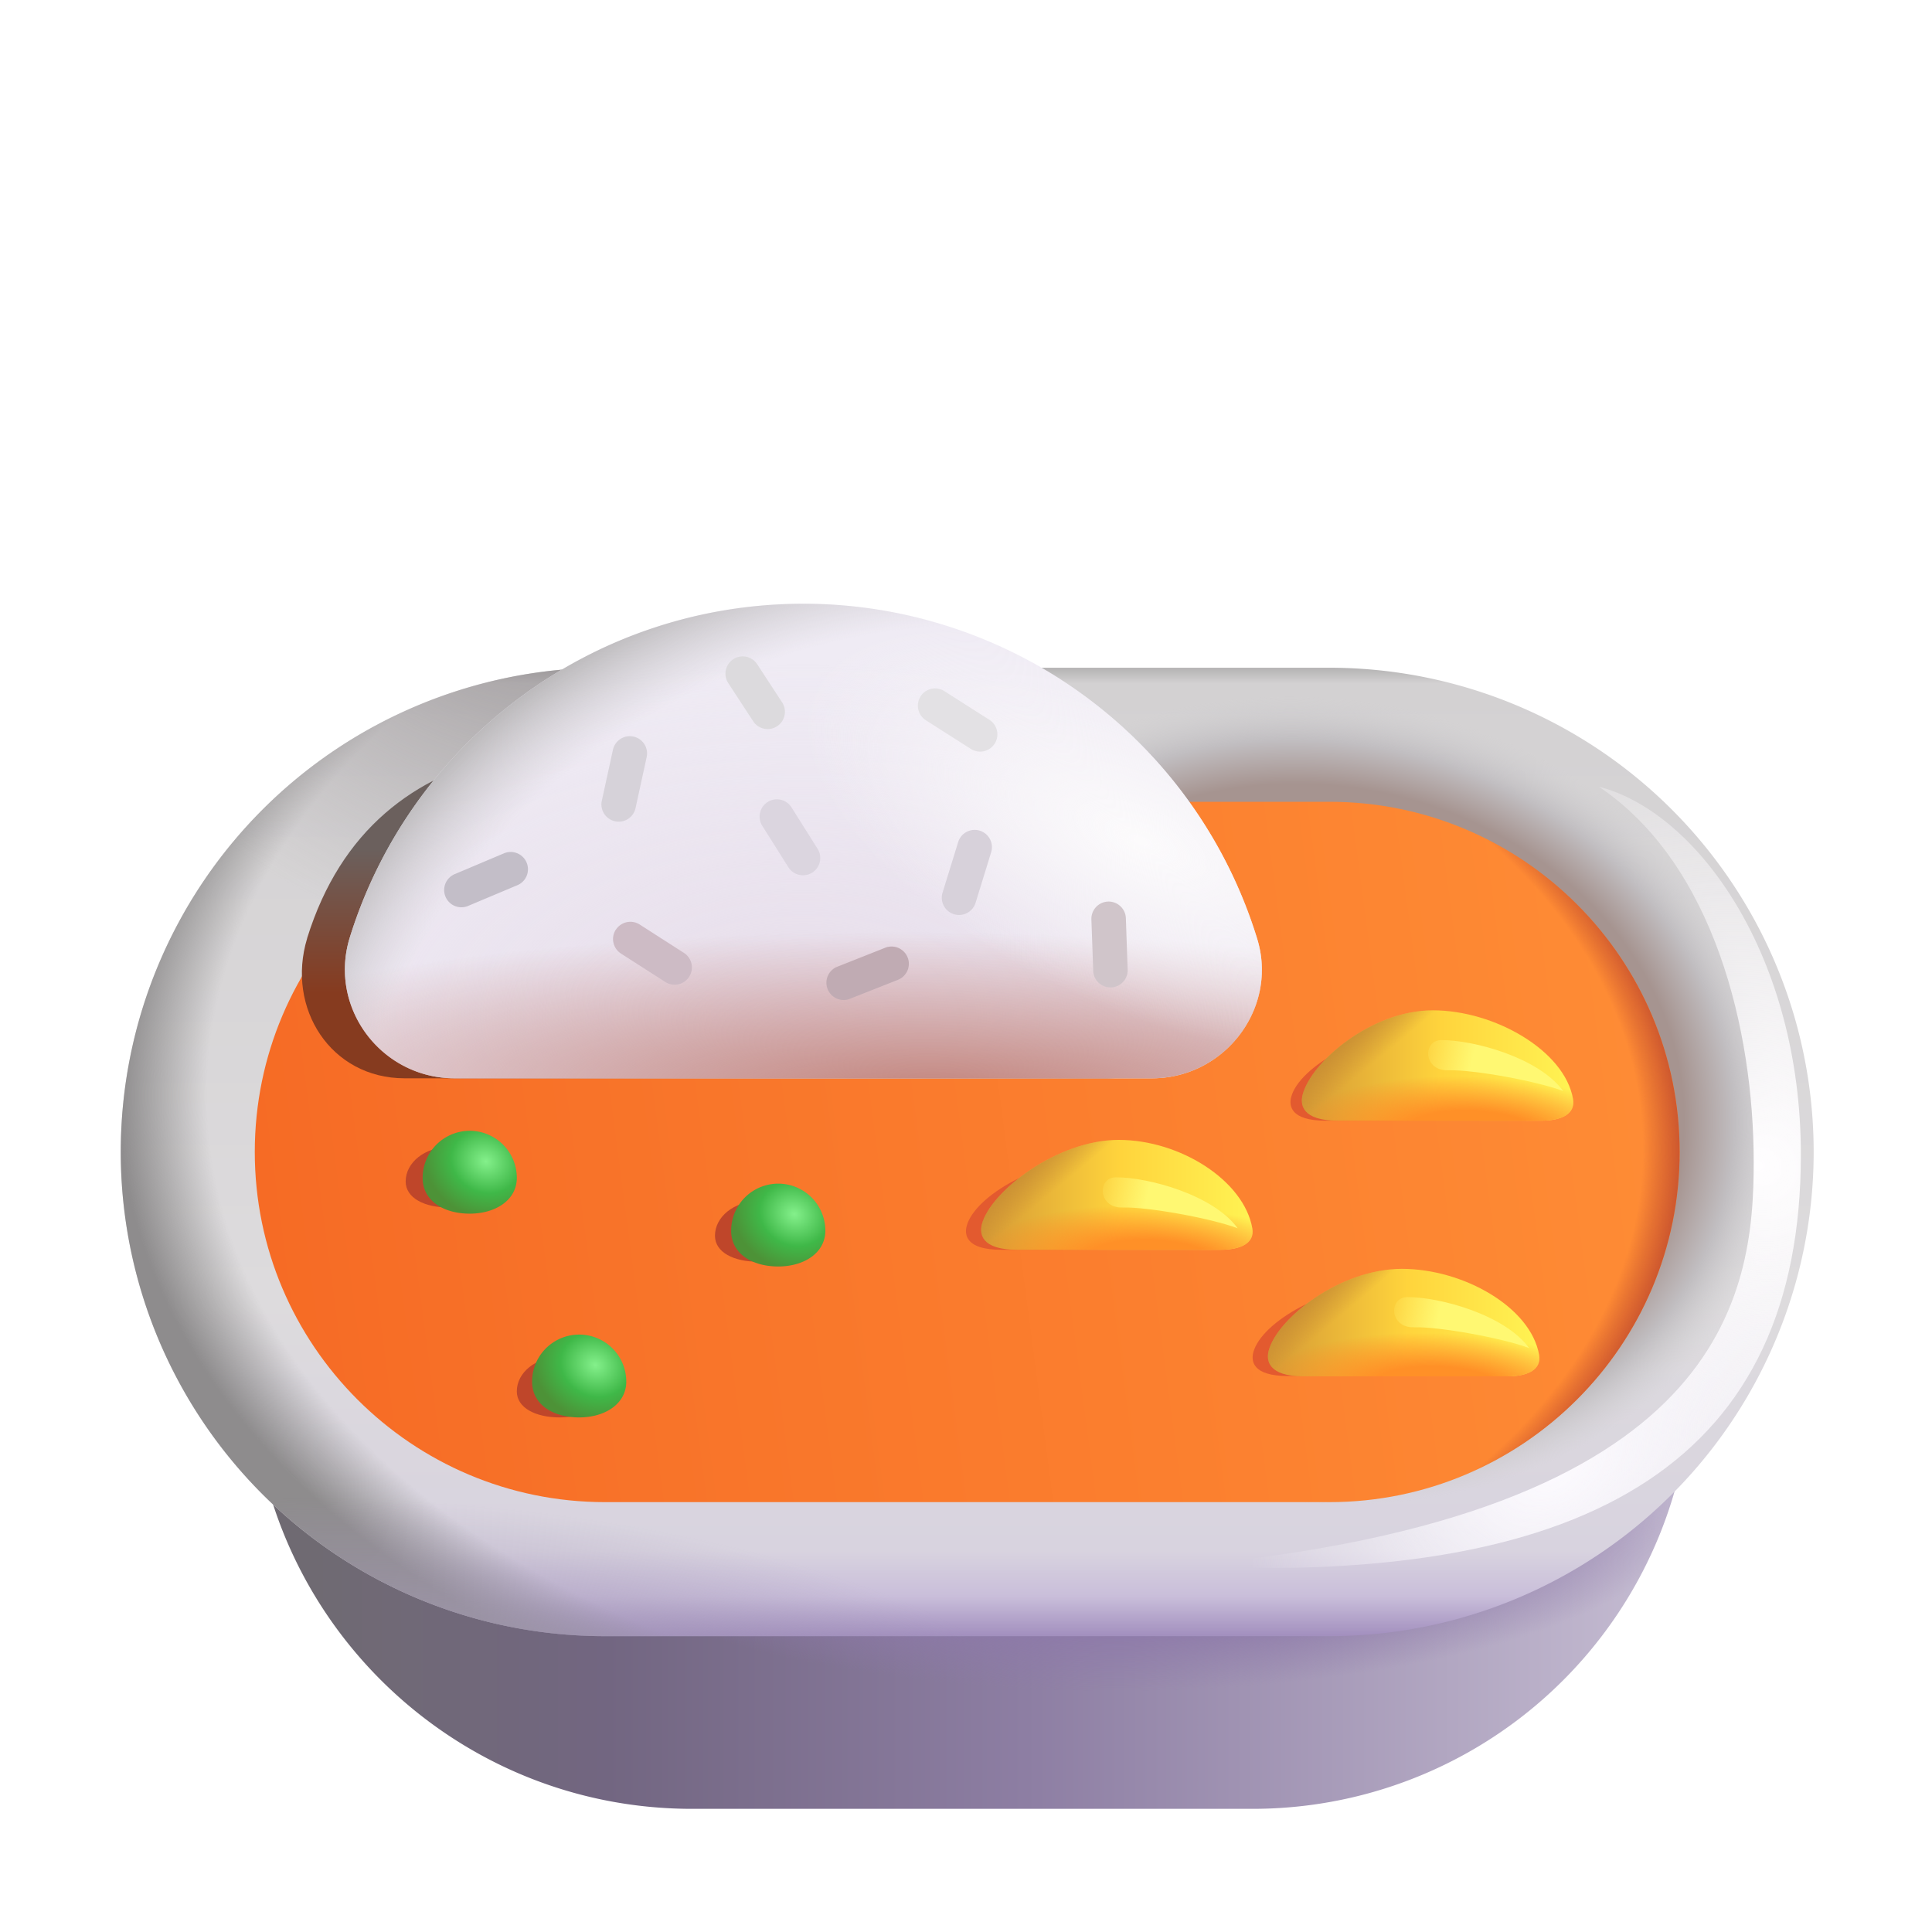
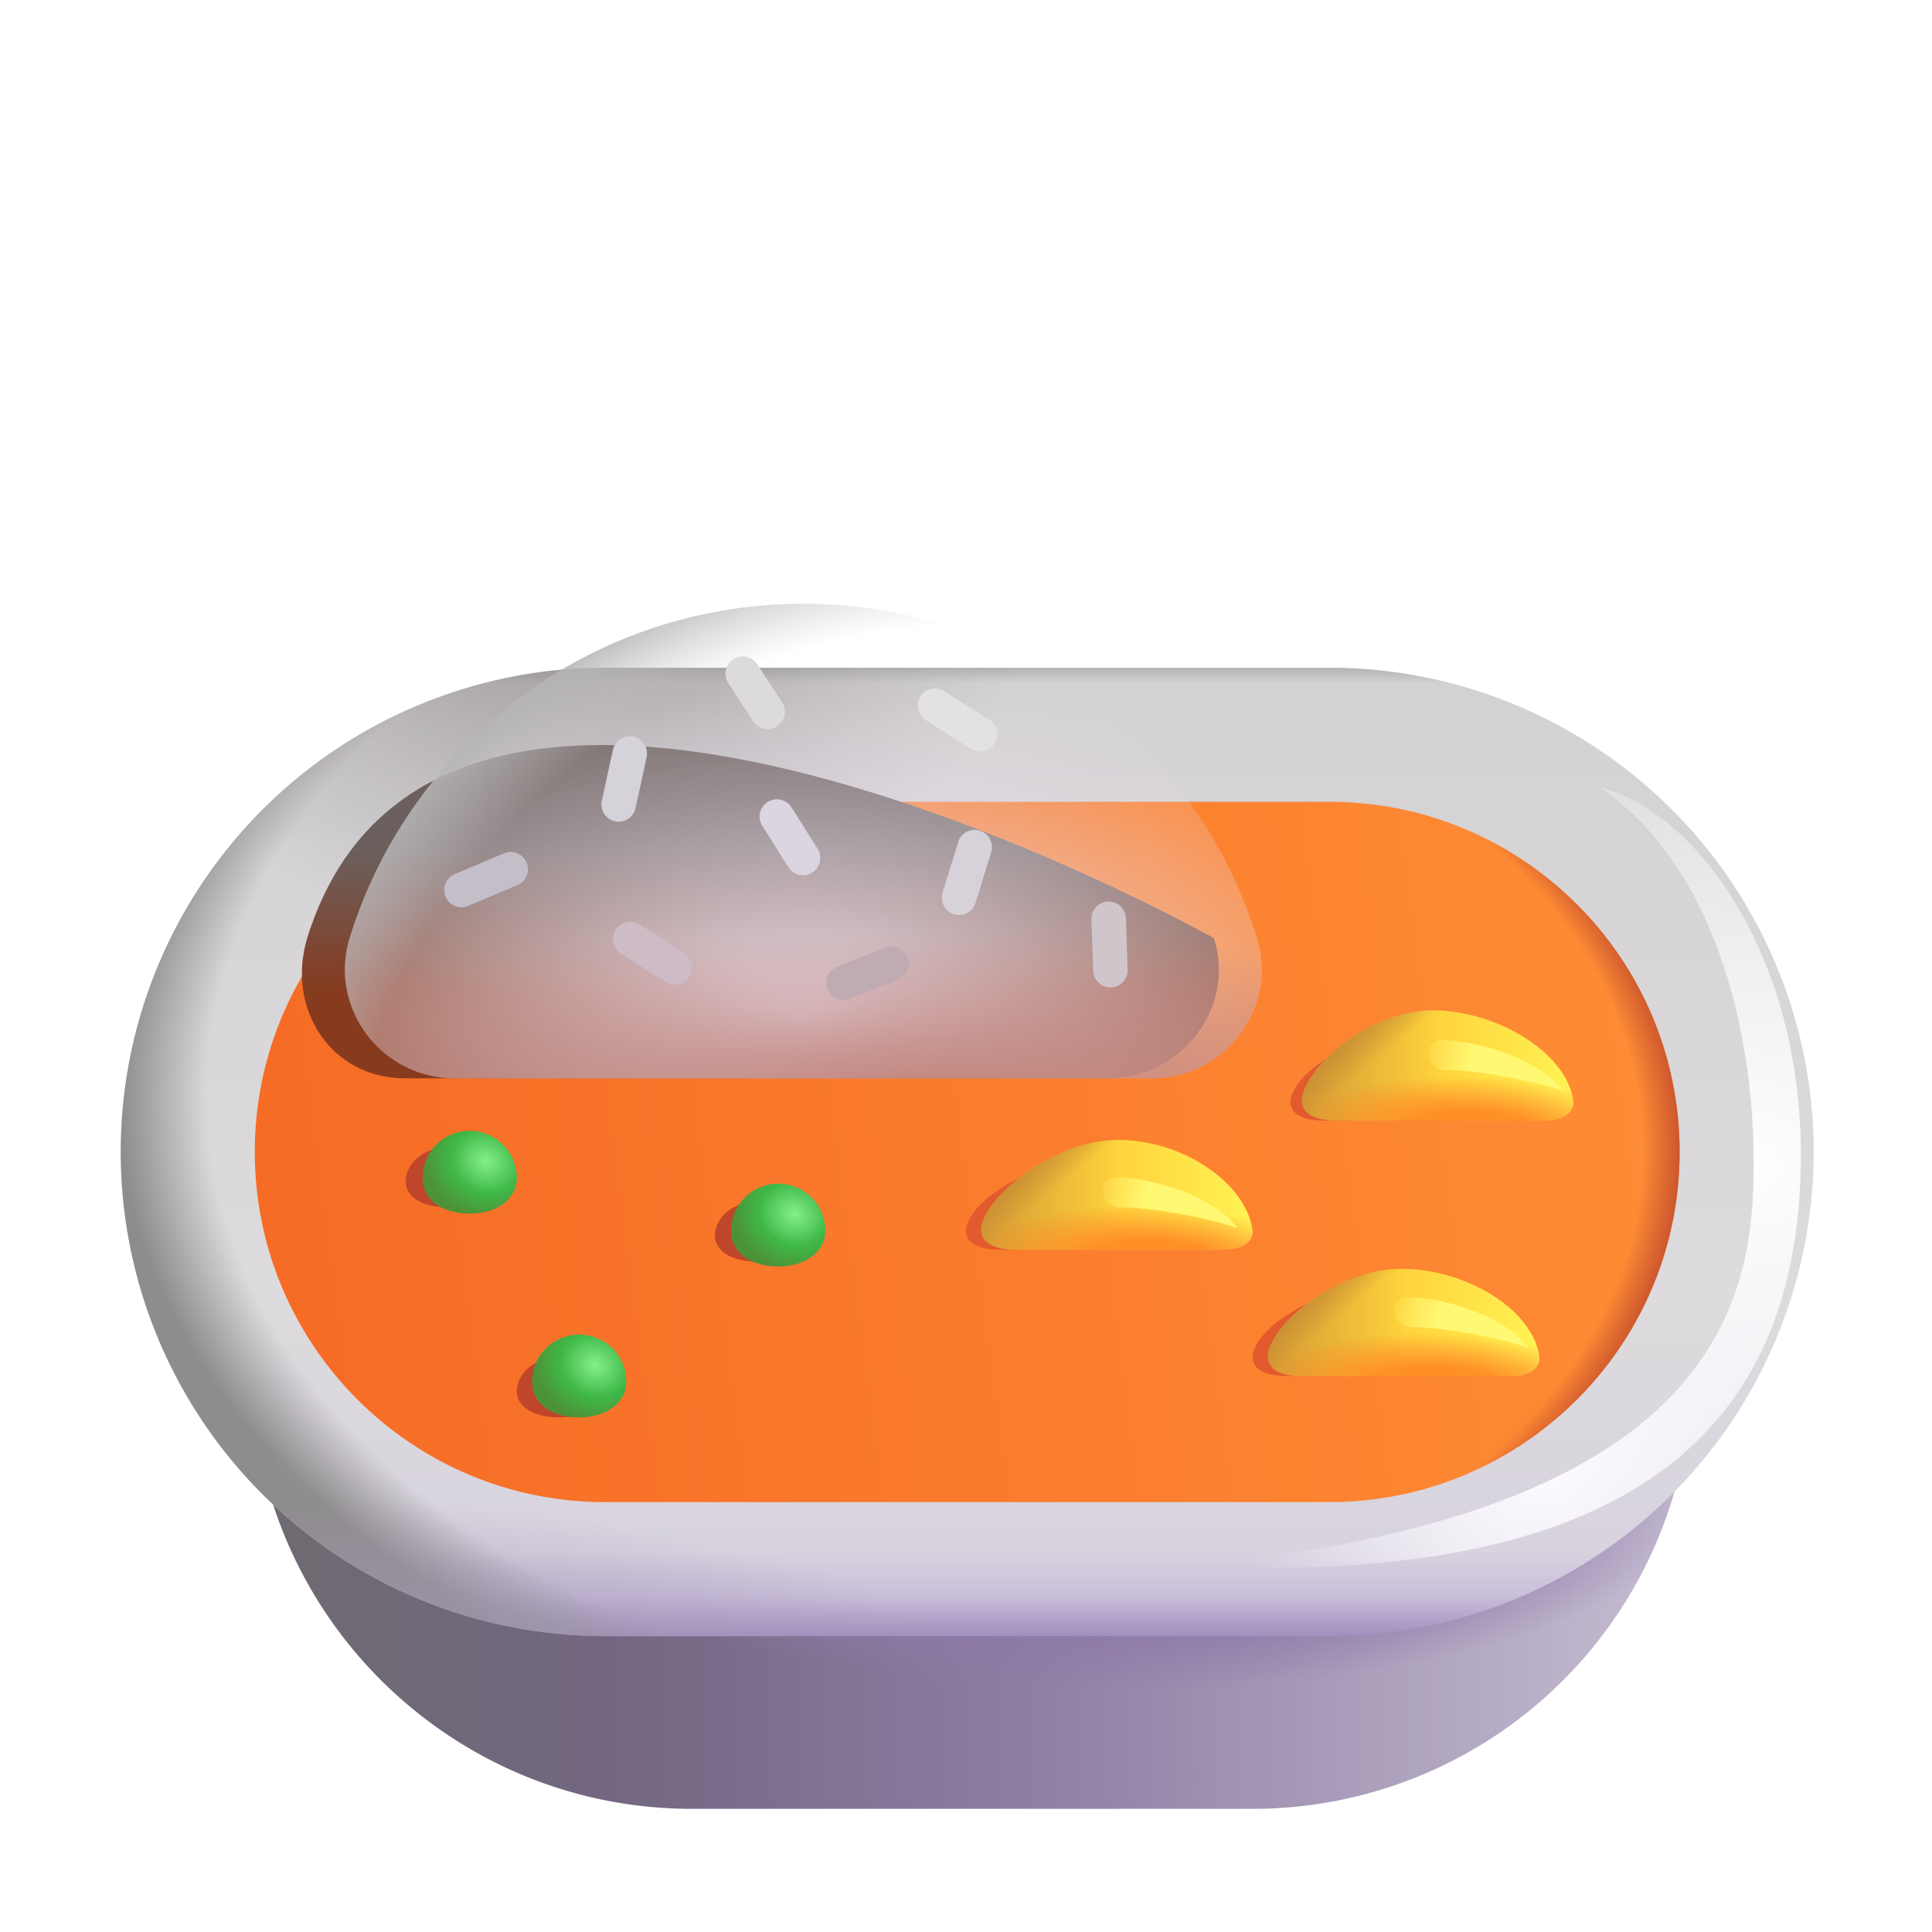
<svg xmlns="http://www.w3.org/2000/svg" fill="none" viewBox="0 0 32 32">
  <path fill="url(#svg-b2bf65a1-6efd-47e8-81e7-06eddb3ea905-a)" d="M20.74 29.96h-9.28c-4.02 0-7.29-3.26-7.29-7.29v-2.88h23.85v2.88a7.27 7.27 0 0 1-7.28 7.29" />
  <path fill="url(#svg-e0469e82-808f-4550-b1c8-25c83b6b1c9b-b)" d="M20.74 29.96h-9.28c-4.02 0-7.29-3.26-7.29-7.29v-2.88h23.85v2.88a7.27 7.27 0 0 1-7.28 7.29" />
  <path fill="url(#svg-68e3e904-0e7c-4d8f-a07f-c1fc59427f72-c)" d="M22.02 11.06h-12A8.02 8.02 0 0 0 2 19.08a8.02 8.02 0 0 0 8.02 8.02h12a8.02 8.02 0 0 0 8.02-8.02 8.02 8.02 0 0 0-8.02-8.02" />
  <path fill="url(#svg-9607b582-04fb-44a9-bb46-9b9968ae0509-d)" d="M22.02 11.06h-12A8.02 8.02 0 0 0 2 19.08a8.02 8.02 0 0 0 8.02 8.02h12a8.02 8.02 0 0 0 8.02-8.02 8.02 8.02 0 0 0-8.02-8.02" />
  <path fill="url(#svg-3e6cd02f-ef8f-4f06-aa48-9b6550c090dd-e)" d="M22.02 11.06h-12A8.02 8.02 0 0 0 2 19.08a8.02 8.02 0 0 0 8.02 8.02h12a8.02 8.02 0 0 0 8.02-8.02 8.02 8.02 0 0 0-8.02-8.02" />
-   <path fill="url(#svg-ecf36d9c-68e6-43a7-ad3f-ffae9f149505-f)" d="M22.02 11.06h-12A8.02 8.02 0 0 0 2 19.08a8.02 8.02 0 0 0 8.02 8.02h12a8.02 8.02 0 0 0 8.02-8.02 8.02 8.02 0 0 0-8.02-8.02" />
  <path fill="url(#svg-ff241398-637f-4e58-a809-a57345857ef9-g)" d="M22.02 11.06h-12A8.02 8.02 0 0 0 2 19.08a8.02 8.02 0 0 0 8.02 8.02h12a8.02 8.02 0 0 0 8.02-8.02 8.02 8.02 0 0 0-8.02-8.02" />
  <path fill="url(#svg-9180be27-1245-44cf-b654-f2c3e3c5c9de-h)" d="M22.02 13.28c3.2 0 5.8 2.6 5.8 5.8s-2.6 5.8-5.8 5.8h-12c-3.2 0-5.8-2.6-5.8-5.8s2.6-5.8 5.8-5.8z" />
  <path fill="url(#svg-40f83c31-80cd-45f3-b854-09ffe0111d5c-i)" d="M22.02 13.28c3.2 0 5.8 2.6 5.8 5.8s-2.6 5.8-5.8 5.8h-12c-3.2 0-5.8-2.6-5.8-5.8s2.6-5.8 5.8-5.8z" />
  <g filter="url(#svg-18a3b880-214f-4616-ae39-b721dc60dfee-j)">
    <path fill="url(#svg-405ca2de-650a-4a26-93ee-3af0878b7ed6-k)" d="M5.088 15.54c-.353 1.16.392 2.32 1.613 2.32h11.65c1.221 0 2.119-1.17 1.756-2.32 0 0-12.78-7.2-15.02 0" />
  </g>
-   <path fill="#EFEBF4" d="M13.31 10c-3.54 0-6.53 2.33-7.52 5.54-.35 1.16.53 2.32 1.74 2.32h11.55c1.21 0 2.1-1.17 1.74-2.32A7.86 7.86 0 0 0 13.31 10" />
  <path fill="url(#svg-2634784f-6b52-4f22-99c5-0fcd629ef066-l)" d="M13.31 10c-3.54 0-6.53 2.33-7.52 5.54-.35 1.16.53 2.32 1.74 2.32h11.55c1.21 0 2.1-1.17 1.74-2.32A7.86 7.86 0 0 0 13.31 10" />
  <path fill="url(#svg-c198294f-b5d5-429a-af35-8dfe779b0f53-m)" d="M13.31 10c-3.54 0-6.53 2.33-7.52 5.54-.35 1.16.53 2.32 1.74 2.32h11.55c1.21 0 2.1-1.17 1.74-2.32A7.86 7.86 0 0 0 13.31 10" />
  <path fill="url(#svg-d954d99b-599b-402a-80e8-ae4a8c1b0d25-n)" d="M13.31 10c-3.54 0-6.53 2.33-7.52 5.54-.35 1.16.53 2.32 1.74 2.32h11.55c1.21 0 2.1-1.17 1.74-2.32A7.86 7.86 0 0 0 13.31 10" />
-   <path fill="url(#svg-5c68e265-8907-4192-99a8-8dedaea5adc8-o)" d="M13.31 10c-3.54 0-6.53 2.33-7.52 5.54-.35 1.16.53 2.32 1.74 2.32h11.55c1.21 0 2.1-1.17 1.74-2.32A7.86 7.86 0 0 0 13.31 10" />
  <g filter="url(#svg-ed945570-9c23-443b-addb-61b03377a2f8-p)">
    <path fill="#BF462A" d="M7.43 20c.392 0 .71-.165.71-.431 0-.314-.318-.569-.71-.569-.393 0-.711.255-.711.569 0 .277.318.431.71.431" />
  </g>
  <g filter="url(#svg-27ab4dcd-f34c-49a5-9753-b25cd1f2a21b-q)">
    <path fill="#BF462A" d="M9.27 23.477c.394 0 .712-.166.712-.432 0-.314-.318-.568-.711-.568s-.711.254-.711.568c0 .278.318.432.71.432" />
  </g>
  <g filter="url(#svg-d086c6b1-7a65-4ca0-983e-f4bc84cd87b3-r)">
    <path fill="#BF462A" d="M12.552 20.898c.393 0 .71-.165.71-.43 0-.315-.317-.57-.71-.57s-.71.255-.71.57c0 .277.317.43.71.43" />
  </g>
  <path fill="url(#svg-81fdc7ac-dd9e-4f8f-9710-ca7543a5f52c-s)" d="M7.78 20.102c.43 0 .78-.227.78-.592a.78.78 0 1 0-1.56 0c0 .38.35.592.78.592" />
  <path fill="url(#svg-b312e95d-52c5-4c8d-8387-b58ab3c6a178-t)" d="M12.89 20.977c.43 0 .78-.227.78-.592a.78.78 0 1 0-1.56 0c0 .38.349.592.78.592" />
  <g filter="url(#svg-e628913f-97a8-49eb-9450-108fbb58b05b-u)">
    <path fill="#E35A2F" d="M23.583 17.05c-.99 0-2.06.616-2.196 1.117-.039.142-.019.395.571.395h3.258c.325 0 .557-.099.514-.333-.133-.736-1.156-1.18-2.147-1.18" />
  </g>
  <g filter="url(#svg-824ba209-eadf-49a3-b1f5-6388fe6d2efa-v)">
    <path fill="#E35A2F" d="M22.956 21.278c-.99 0-2.06.617-2.196 1.117-.04.143-.02.396.57.396h3.259c.325 0 .556-.1.514-.334-.133-.736-1.157-1.179-2.147-1.179" />
  </g>
  <path fill="url(#svg-75f14b79-a0a1-4df7-bc1a-710b13868f2a-w)" d="M9.593 23.477c.43 0 .78-.227.78-.592a.78.78 0 1 0-1.56 0c0 .38.349.592.78.592" />
  <path fill="url(#svg-a762c31d-ce8a-4d11-bc75-0bcf7d8aeefa-x)" d="M23.734 16.734c-1.021 0-2.019.858-2.159 1.4-.04.154-.02.428.589.428h3.36c.336 0 .574-.107.53-.36-.137-.798-1.298-1.468-2.32-1.468" />
  <path fill="url(#svg-542dde2f-6614-4d89-986f-ea775699a855-y)" d="M23.734 16.734c-1.021 0-2.019.858-2.159 1.4-.04.154-.02.428.589.428h3.36c.336 0 .574-.107.53-.36-.137-.798-1.298-1.468-2.32-1.468" />
  <path fill="url(#svg-de26a99c-c5aa-4237-b958-deaee47d8211-z)" d="M23.734 16.734c-1.021 0-2.019.858-2.159 1.4-.04.154-.02.428.589.428h3.36c.336 0 .574-.107.53-.36-.137-.798-1.298-1.468-2.32-1.468" />
  <path fill="url(#svg-656a14c5-6050-4796-9190-592628f28005-A)" d="M23.219 21.016c-1.022 0-2.066.822-2.206 1.357-.04.153-.02.424.588.424h3.361c.335 0 .574-.106.53-.357-.137-.787-1.252-1.424-2.273-1.424" />
  <path fill="url(#svg-925eeacf-cd0c-4039-ae03-008bfea7b537-B)" d="M23.219 21.016c-1.022 0-2.066.822-2.206 1.357-.04.153-.02.424.588.424h3.361c.335 0 .574-.106.53-.357-.137-.787-1.252-1.424-2.273-1.424" />
  <path fill="url(#svg-32d38655-aa51-42c9-a8e9-7b37fc5042b1-C)" d="M23.219 21.016c-1.022 0-2.066.822-2.206 1.357-.04.153-.02.424.588.424h3.361c.335 0 .574-.106.53-.357-.137-.787-1.252-1.424-2.273-1.424" />
  <g filter="url(#svg-7311f12a-bdd9-4538-bd71-06f92355c5e2-D)">
    <path fill="#E35A2F" d="M18.208 19.188c-.99 0-2.06.616-2.196 1.116-.039.143-.019.396.571.396h3.258c.325 0 .557-.099.514-.333-.133-.736-1.156-1.18-2.147-1.18" />
  </g>
  <path fill="url(#svg-a2b10f8b-6e73-4f36-9d06-97aa86e18c77-E)" d="M18.528 18.88c-1.022 0-2.125.862-2.265 1.397-.04.152-.02.423.588.423h3.361c.335 0 .574-.106.53-.356-.137-.788-1.193-1.464-2.214-1.464" />
  <path fill="url(#svg-bd5e2f6a-ece6-4128-8f69-8e92c5862179-F)" d="M18.528 18.88c-1.022 0-2.125.862-2.265 1.397-.04.152-.02.423.588.423h3.361c.335 0 .574-.106.53-.356-.137-.788-1.193-1.464-2.214-1.464" />
  <path fill="url(#svg-6172ef4b-502a-4909-b31d-6171ae85edc0-G)" d="M18.528 18.88c-1.022 0-2.125.862-2.265 1.397-.04.152-.02.423.588.423h3.361c.335 0 .574-.106.53-.356-.137-.788-1.193-1.464-2.214-1.464" />
  <path fill="#DCDADD" d="M12.146 10.918a.286.286 0 0 1 .395.083l.413.632a.286.286 0 0 1-.479.313l-.413-.632a.286.286 0 0 1 .084-.396" />
  <path fill="#E3E1E4" d="M15.25 11.53a.286.286 0 0 1 .396-.08l.749.477a.286.286 0 0 1-.314.478l-.75-.478a.286.286 0 0 1-.081-.396" />
  <path fill="#DBD5DF" d="M12.719 13.281a.286.286 0 0 1 .393.095l.436.693a.286.286 0 0 1-.488.298l-.437-.693a.286.286 0 0 1 .096-.393" />
  <path fill="#D7D1DA" d="M16.227 13.758a.286.286 0 0 1 .19.357l-.257.833a.286.286 0 1 1-.547-.167l.257-.833a.286.286 0 0 1 .357-.19" />
  <path fill="#C0ABB3" d="M15.033 15.857a.286.286 0 0 1-.16.372l-.81.32a.286.286 0 0 1-.212-.53l.81-.321a.286.286 0 0 1 .372.16" />
  <path fill="#D0C5CA" d="M18.352 14.933a.286.286 0 0 1 .296.275l.03.872a.286.286 0 0 1-.57.021l-.031-.871a.286.286 0 0 1 .275-.297" />
  <path fill="#CDBBC5" d="M10.2 15.4a.286.286 0 0 1 .394-.088l.734.471a.286.286 0 0 1-.308.482l-.733-.47a.286.286 0 0 1-.088-.396" />
  <path fill="#D6D2D9" d="M10.492 12.2a.286.286 0 0 1 .219.34l-.186.852a.286.286 0 0 1-.559-.12l.186-.852a.286.286 0 0 1 .34-.22" />
  <path fill="#C3BEC8" d="M8.722 14.286a.286.286 0 0 1-.151.375l-.804.338a.286.286 0 1 1-.223-.526l.803-.339a.286.286 0 0 1 .375.152" />
  <g filter="url(#svg-10eb2b54-fdfe-4927-a0c7-8b4b3ffa35fa-H)">
    <path fill="url(#svg-2f37a980-1d10-4b88-8f53-619ebfcc6ea3-I)" d="M18.594 20c.412-.012 1.463.177 1.906.344-.4-.55-1.469-.844-2.016-.844-.312 0-.303.512.11.5" />
  </g>
  <g filter="url(#svg-071bfd94-d7e5-4feb-aadd-b894a203c659-J)">
    <path fill="url(#svg-9ae37a4f-c2b0-4675-b0e1-f092b6eb54df-K)" d="M23.983 17.727c.413-.013 1.464.177 1.907.343-.4-.55-1.47-.843-2.016-.843-.312 0-.303.512.11.5" />
  </g>
  <g filter="url(#svg-01c60b25-4e18-429f-8771-64353622611f-L)">
    <path fill="url(#svg-3612d294-8164-4cc8-8d6f-72d9f98a4cfb-M)" d="M23.42 21.984c.413-.012 1.464.177 1.907.344-.4-.55-1.469-.844-2.016-.844-.312 0-.303.513.11.5" />
  </g>
  <g filter="url(#svg-1d58fa62-2db7-40aa-aafd-14da46a32c62-N)">
    <path fill="url(#svg-d5f15142-eace-4d88-8128-26877fd81e17-O)" d="M29.047 19.25c0-2.187-.656-4.937-2.563-6.219 1.641.422 3.344 2.813 3.344 6.094 0 4.963-3.344 7.156-10.234 6.813 9-.813 9.453-4.5 9.453-6.688" />
    <path fill="url(#svg-a5469c9e-a69d-4234-bd49-ab7eb2a62017-P)" d="M29.047 19.25c0-2.187-.656-4.937-2.563-6.219 1.641.422 3.344 2.813 3.344 6.094 0 4.963-3.344 7.156-10.234 6.813 9-.813 9.453-4.5 9.453-6.688" />
  </g>
  <defs>
    <radialGradient id="svg-e0469e82-808f-4550-b1c8-25c83b6b1c9b-b" cx="0" cy="0" r="1" gradientTransform="matrix(0 4.125 -12.75 0 18.5 24.875)" gradientUnits="userSpaceOnUse">
      <stop offset=".483" stop-color="#8D79A9" />
      <stop offset=".758" stop-color="#8E7AAA" stop-opacity="0" />
    </radialGradient>
    <radialGradient id="svg-9607b582-04fb-44a9-bb46-9b9968ae0509-d" cx="0" cy="0" r="1" gradientTransform="rotate(89.061 .538 18.91)scale(11.439 17.469)" gradientUnits="userSpaceOnUse">
      <stop offset=".916" stop-color="#888786" stop-opacity="0" />
      <stop offset="1" stop-color="#8E8C8D" />
    </radialGradient>
    <radialGradient id="svg-3e6cd02f-ef8f-4f06-aa48-9b6550c090dd-e" cx="0" cy="0" r="1" gradientTransform="matrix(-.125 7.688 -8.347 -.136 9.188 8.125)" gradientUnits="userSpaceOnUse">
      <stop stop-color="#847E80" />
      <stop offset="1" stop-color="#A39FA2" stop-opacity="0" />
    </radialGradient>
    <radialGradient id="svg-ecf36d9c-68e6-43a7-ad3f-ffae9f149505-f" cx="0" cy="0" r="1" gradientTransform="matrix(-1.5 6.875 -8.083 -1.764 21.813 18.25)" gradientUnits="userSpaceOnUse">
      <stop offset=".737" stop-color="#A69490" />
      <stop offset=".839" stop-color="#C1BEC1" />
      <stop offset=".94" stop-color="#D0CFD1" stop-opacity="0" />
    </radialGradient>
    <radialGradient id="svg-ff241398-637f-4e58-a809-a57345857ef9-g" cx="0" cy="0" r="1" gradientTransform="matrix(-.312 3.75 -11.714 -.976 7.563 28.188)" gradientUnits="userSpaceOnUse">
      <stop stop-color="#A59AB7" />
      <stop offset=".865" stop-color="#A396B6" stop-opacity="0" />
    </radialGradient>
    <radialGradient id="svg-40f83c31-80cd-45f3-b854-09ffe0111d5c-i" cx="0" cy="0" r="1" gradientTransform="matrix(.125 9.232 -13.527 .183 14.938 19.08)" gradientUnits="userSpaceOnUse">
      <stop offset=".907" stop-color="#C54F2D" stop-opacity="0" />
      <stop offset=".954" stop-color="#CC562E" />
    </radialGradient>
    <radialGradient id="svg-2634784f-6b52-4f22-99c5-0fcd629ef066-l" cx="0" cy="0" r="1" gradientTransform="matrix(0 5.875 -11.353 0 13.307 16.813)" gradientUnits="userSpaceOnUse">
      <stop stop-color="#E7DDEA" />
      <stop offset="1" stop-color="#E8E0EC" stop-opacity="0" />
    </radialGradient>
    <radialGradient id="svg-c198294f-b5d5-429a-af35-8dfe779b0f53-m" cx="0" cy="0" r="1" gradientTransform="rotate(90.536 -1.197 16.678)scale(3.344 17.524)" gradientUnits="userSpaceOnUse">
      <stop stop-color="#C3867E" />
      <stop offset=".774" stop-color="#C38680" stop-opacity="0" />
    </radialGradient>
    <radialGradient id="svg-d954d99b-599b-402a-80e8-ae4a8c1b0d25-n" cx="0" cy="0" r="1" gradientTransform="matrix(-17.687 8.875 -7.524 -14.995 15.063 18.625)" gradientUnits="userSpaceOnUse">
      <stop offset=".477" stop-color="#CBC9CB" stop-opacity="0" />
      <stop offset=".574" stop-color="#B3B1B2" />
    </radialGradient>
    <radialGradient id="svg-5c68e265-8907-4192-99a8-8dedaea5adc8-o" cx="0" cy="0" r="1" gradientTransform="rotate(114.759 4.98 13.005)scale(4.328 9.485)" gradientUnits="userSpaceOnUse">
      <stop stop-color="#FCFBFC" />
      <stop offset=".637" stop-color="#FCFBFC" stop-opacity="0" />
    </radialGradient>
    <radialGradient id="svg-81fdc7ac-dd9e-4f8f-9710-ca7543a5f52c-s" cx="0" cy="0" r="1" gradientTransform="rotate(115.159 -2.085 12.173)scale(1.139 1.296)" gradientUnits="userSpaceOnUse">
      <stop stop-color="#84F08B" />
      <stop offset=".453" stop-color="#3FB848" />
      <stop offset=".809" stop-color="#4D9237" />
    </radialGradient>
    <radialGradient id="svg-b312e95d-52c5-4c8d-8387-b58ab3c6a178-t" cx="0" cy="0" r="1" gradientTransform="rotate(115.159 .192 14.233)scale(1.139 1.296)" gradientUnits="userSpaceOnUse">
      <stop stop-color="#84F08B" />
      <stop offset=".453" stop-color="#3FB848" />
      <stop offset=".809" stop-color="#4D9237" />
    </radialGradient>
    <radialGradient id="svg-75f14b79-a0a1-4df7-bc1a-710b13868f2a-w" cx="0" cy="0" r="1" gradientTransform="rotate(115.159 -2.25 14.436)scale(1.139 1.296)" gradientUnits="userSpaceOnUse">
      <stop stop-color="#84F08B" />
      <stop offset=".453" stop-color="#3FB848" />
      <stop offset=".809" stop-color="#4D9237" />
    </radialGradient>
    <radialGradient id="svg-542dde2f-6614-4d89-986f-ea775699a855-y" cx="0" cy="0" r="1" gradientTransform="rotate(91.966 3.135 21.145)scale(.911 2.86)" gradientUnits="userSpaceOnUse">
      <stop offset=".375" stop-color="#FF9027" />
      <stop offset="1" stop-color="#FF8826" stop-opacity="0" />
    </radialGradient>
    <radialGradient id="svg-de26a99c-c5aa-4237-b958-deaee47d8211-z" cx="0" cy="0" r="1" gradientTransform="matrix(.719 .914 -7.046 5.541 20.844 17.648)" gradientUnits="userSpaceOnUse">
      <stop offset=".423" stop-color="#C68B33" />
      <stop offset="1" stop-color="#C78D34" stop-opacity="0" />
    </radialGradient>
    <radialGradient id="svg-925eeacf-cd0c-4039-ae03-008bfea7b537-B" cx="0" cy="0" r="1" gradientTransform="matrix(-.031 .887 -2.858 -.101 23.813 22.968)" gradientUnits="userSpaceOnUse">
      <stop offset=".375" stop-color="#FF9027" />
      <stop offset="1" stop-color="#FF8826" stop-opacity="0" />
    </radialGradient>
    <radialGradient id="svg-32d38655-aa51-42c9-a8e9-7b37fc5042b1-C" cx="0" cy="0" r="1" gradientTransform="matrix(.719 .891 -6.906 5.573 20.281 21.906)" gradientUnits="userSpaceOnUse">
      <stop offset=".423" stop-color="#C68B33" />
      <stop offset="1" stop-color="#C78D34" stop-opacity="0" />
    </radialGradient>
    <radialGradient id="svg-bd5e2f6a-ece6-4128-8f69-8e92c5862179-F" cx="0" cy="0" r="1" gradientTransform="rotate(91.975 -.553 19.646)scale(.907 2.86)" gradientUnits="userSpaceOnUse">
      <stop offset=".375" stop-color="#FF9027" />
      <stop offset="1" stop-color="#FF8826" stop-opacity="0" />
    </radialGradient>
    <radialGradient id="svg-6172ef4b-502a-4909-b31d-6171ae85edc0-G" cx="0" cy="0" r="1" gradientTransform="rotate(51.702 -12.657 25.923)scale(1.16 8.949)" gradientUnits="userSpaceOnUse">
      <stop offset=".423" stop-color="#C68B33" />
      <stop offset="1" stop-color="#C78D34" stop-opacity="0" />
    </radialGradient>
    <radialGradient id="svg-d5f15142-eace-4d88-8128-26877fd81e17-O" cx="0" cy="0" r="1" gradientTransform="matrix(-4.313 8.016 -9.081 -4.886 29.125 19.297)" gradientUnits="userSpaceOnUse">
      <stop stop-color="#FFFEFF" />
      <stop offset="1" stop-color="#FDFBFE" stop-opacity="0" />
    </radialGradient>
    <radialGradient id="svg-a5469c9e-a69d-4234-bd49-ab7eb2a62017-P" cx="0" cy="0" r="1" gradientTransform="rotate(145.763 9.1 16.112)scale(5.443 3.911)" gradientUnits="userSpaceOnUse">
      <stop stop-color="#FDFBFF" />
      <stop offset="1" stop-color="#FBF9FF" stop-opacity="0" />
    </radialGradient>
    <filter id="svg-18a3b880-214f-4616-ae39-b721dc60dfee-j" width="17.188" height="7.52" x="4" y="11.34" color-interpolation-filters="sRGB" filterUnits="userSpaceOnUse">
      <feFlood flood-opacity="0" result="BackgroundImageFix" />
      <feBlend in="SourceGraphic" in2="BackgroundImageFix" result="shape" />
      <feGaussianBlur result="effect1_foregroundBlur_18_31370" stdDeviation=".5" />
    </filter>
    <filter id="svg-ed945570-9c23-443b-addb-61b03377a2f8-p" width="2.422" height="2" x="6.219" y="18.5" color-interpolation-filters="sRGB" filterUnits="userSpaceOnUse">
      <feFlood flood-opacity="0" result="BackgroundImageFix" />
      <feBlend in="SourceGraphic" in2="BackgroundImageFix" result="shape" />
      <feGaussianBlur result="effect1_foregroundBlur_18_31370" stdDeviation=".25" />
    </filter>
    <filter id="svg-27ab4dcd-f34c-49a5-9753-b25cd1f2a21b-q" width="2.422" height="2" x="8.06" y="21.977" color-interpolation-filters="sRGB" filterUnits="userSpaceOnUse">
      <feFlood flood-opacity="0" result="BackgroundImageFix" />
      <feBlend in="SourceGraphic" in2="BackgroundImageFix" result="shape" />
      <feGaussianBlur result="effect1_foregroundBlur_18_31370" stdDeviation=".25" />
    </filter>
    <filter id="svg-d086c6b1-7a65-4ca0-983e-f4bc84cd87b3-r" width="2.422" height="2" x="11.341" y="19.398" color-interpolation-filters="sRGB" filterUnits="userSpaceOnUse">
      <feFlood flood-opacity="0" result="BackgroundImageFix" />
      <feBlend in="SourceGraphic" in2="BackgroundImageFix" result="shape" />
      <feGaussianBlur result="effect1_foregroundBlur_18_31370" stdDeviation=".25" />
    </filter>
    <filter id="svg-e628913f-97a8-49eb-9450-108fbb58b05b-u" width="4.86" height="2.013" x="21.125" y="16.8" color-interpolation-filters="sRGB" filterUnits="userSpaceOnUse">
      <feFlood flood-opacity="0" result="BackgroundImageFix" />
      <feBlend in="SourceGraphic" in2="BackgroundImageFix" result="shape" />
      <feGaussianBlur result="effect1_foregroundBlur_18_31370" stdDeviation=".125" />
    </filter>
    <filter id="svg-824ba209-eadf-49a3-b1f5-6388fe6d2efa-v" width="4.86" height="2.013" x="20.497" y="21.028" color-interpolation-filters="sRGB" filterUnits="userSpaceOnUse">
      <feFlood flood-opacity="0" result="BackgroundImageFix" />
      <feBlend in="SourceGraphic" in2="BackgroundImageFix" result="shape" />
      <feGaussianBlur result="effect1_foregroundBlur_18_31370" stdDeviation=".125" />
    </filter>
    <filter id="svg-7311f12a-bdd9-4538-bd71-06f92355c5e2-D" width="4.86" height="2.013" x="15.75" y="18.938" color-interpolation-filters="sRGB" filterUnits="userSpaceOnUse">
      <feFlood flood-opacity="0" result="BackgroundImageFix" />
      <feBlend in="SourceGraphic" in2="BackgroundImageFix" result="shape" />
      <feGaussianBlur result="effect1_foregroundBlur_18_31370" stdDeviation=".125" />
    </filter>
    <filter id="svg-10eb2b54-fdfe-4927-a0c7-8b4b3ffa35fa-H" width="3.235" height="1.844" x="17.765" y="19" color-interpolation-filters="sRGB" filterUnits="userSpaceOnUse">
      <feFlood flood-opacity="0" result="BackgroundImageFix" />
      <feBlend in="SourceGraphic" in2="BackgroundImageFix" result="shape" />
      <feGaussianBlur result="effect1_foregroundBlur_18_31370" stdDeviation=".25" />
    </filter>
    <filter id="svg-071bfd94-d7e5-4feb-aadd-b894a203c659-J" width="3.235" height="1.844" x="23.155" y="16.727" color-interpolation-filters="sRGB" filterUnits="userSpaceOnUse">
      <feFlood flood-opacity="0" result="BackgroundImageFix" />
      <feBlend in="SourceGraphic" in2="BackgroundImageFix" result="shape" />
      <feGaussianBlur result="effect1_foregroundBlur_18_31370" stdDeviation=".25" />
    </filter>
    <filter id="svg-01c60b25-4e18-429f-8771-64353622611f-L" width="3.235" height="1.844" x="22.592" y="20.984" color-interpolation-filters="sRGB" filterUnits="userSpaceOnUse">
      <feFlood flood-opacity="0" result="BackgroundImageFix" />
      <feBlend in="SourceGraphic" in2="BackgroundImageFix" result="shape" />
      <feGaussianBlur result="effect1_foregroundBlur_18_31370" stdDeviation=".25" />
    </filter>
    <filter id="svg-1d58fa62-2db7-40aa-aafd-14da46a32c62-N" width="11.234" height="13.941" x="19.094" y="12.531" color-interpolation-filters="sRGB" filterUnits="userSpaceOnUse">
      <feFlood flood-opacity="0" result="BackgroundImageFix" />
      <feBlend in="SourceGraphic" in2="BackgroundImageFix" result="shape" />
      <feGaussianBlur result="effect1_foregroundBlur_18_31370" stdDeviation=".25" />
    </filter>
    <linearGradient id="svg-b2bf65a1-6efd-47e8-81e7-06eddb3ea905-a" x1="5.188" x2="27.5" y1="26.25" y2="26.25" gradientUnits="userSpaceOnUse">
      <stop stop-color="#6F6A72" />
      <stop offset=".218" stop-color="#726681" />
      <stop offset=".529" stop-color="#8D7EA3" />
      <stop offset="1" stop-color="#C4BBD1" />
    </linearGradient>
    <linearGradient id="svg-68e3e904-0e7c-4d8f-a07f-c1fc59427f72-c" x1="16.02" x2="16.02" y1="11.06" y2="27.1" gradientUnits="userSpaceOnUse">
      <stop stop-color="#B4B3B3" />
      <stop offset=".016" stop-color="#D3D1D2" />
      <stop offset=".651" stop-color="#DDDBDD" />
      <stop offset=".912" stop-color="#D8D3DF" />
      <stop offset=".959" stop-color="#C9BEDA" />
      <stop offset="1" stop-color="#A28FBE" />
    </linearGradient>
    <linearGradient id="svg-9180be27-1245-44cf-b654-f2c3e3c5c9de-h" x1="4.22" x2="28.875" y1="19.688" y2="16.438" gradientUnits="userSpaceOnUse">
      <stop stop-color="#F66B25" />
      <stop offset="1" stop-color="#FF8E36" />
    </linearGradient>
    <linearGradient id="svg-405ca2de-650a-4a26-93ee-3af0878b7ed6-k" x1="9.438" x2="9.438" y1="18.094" y2="12.813" gradientUnits="userSpaceOnUse">
      <stop offset=".314" stop-color="#863B1F" />
      <stop offset=".763" stop-color="#6B605D" />
    </linearGradient>
    <linearGradient id="svg-a762c31d-ce8a-4d11-bc75-0bcf7d8aeefa-x" x1="21.563" x2="26.06" y1="18.563" y2="18.563" gradientUnits="userSpaceOnUse">
      <stop stop-color="#D59935" />
      <stop offset=".514" stop-color="#FFD43C" />
      <stop offset="1" stop-color="#FFF353" />
    </linearGradient>
    <linearGradient id="svg-656a14c5-6050-4796-9190-592628f28005-A" x1="21" x2="25.497" y1="22.797" y2="22.797" gradientUnits="userSpaceOnUse">
      <stop stop-color="#D59935" />
      <stop offset=".514" stop-color="#FFD43C" />
      <stop offset="1" stop-color="#FFF353" />
    </linearGradient>
    <linearGradient id="svg-a2b10f8b-6e73-4f36-9d06-97aa86e18c77-E" x1="16.25" x2="20.747" y1="20.7" y2="20.7" gradientUnits="userSpaceOnUse">
      <stop stop-color="#D59935" />
      <stop offset=".514" stop-color="#FFD43C" />
      <stop offset="1" stop-color="#FFF353" />
    </linearGradient>
    <linearGradient id="svg-2f37a980-1d10-4b88-8f53-619ebfcc6ea3-I" x1="20.406" x2="18.125" y1="20.016" y2="19.5" gradientUnits="userSpaceOnUse">
      <stop offset=".603" stop-color="#FFF872" />
      <stop offset="1" stop-color="#FFF16E" stop-opacity="0" />
    </linearGradient>
    <linearGradient id="svg-9ae37a4f-c2b0-4675-b0e1-f092b6eb54df-K" x1="25.796" x2="23.515" y1="17.742" y2="17.227" gradientUnits="userSpaceOnUse">
      <stop offset=".603" stop-color="#FFF872" />
      <stop offset="1" stop-color="#FFF16E" stop-opacity="0" />
    </linearGradient>
    <linearGradient id="svg-3612d294-8164-4cc8-8d6f-72d9f98a4cfb-M" x1="25.233" x2="22.952" y1="22" y2="21.484" gradientUnits="userSpaceOnUse">
      <stop offset=".603" stop-color="#FFF872" />
      <stop offset="1" stop-color="#FFF16E" stop-opacity="0" />
    </linearGradient>
  </defs>
</svg>